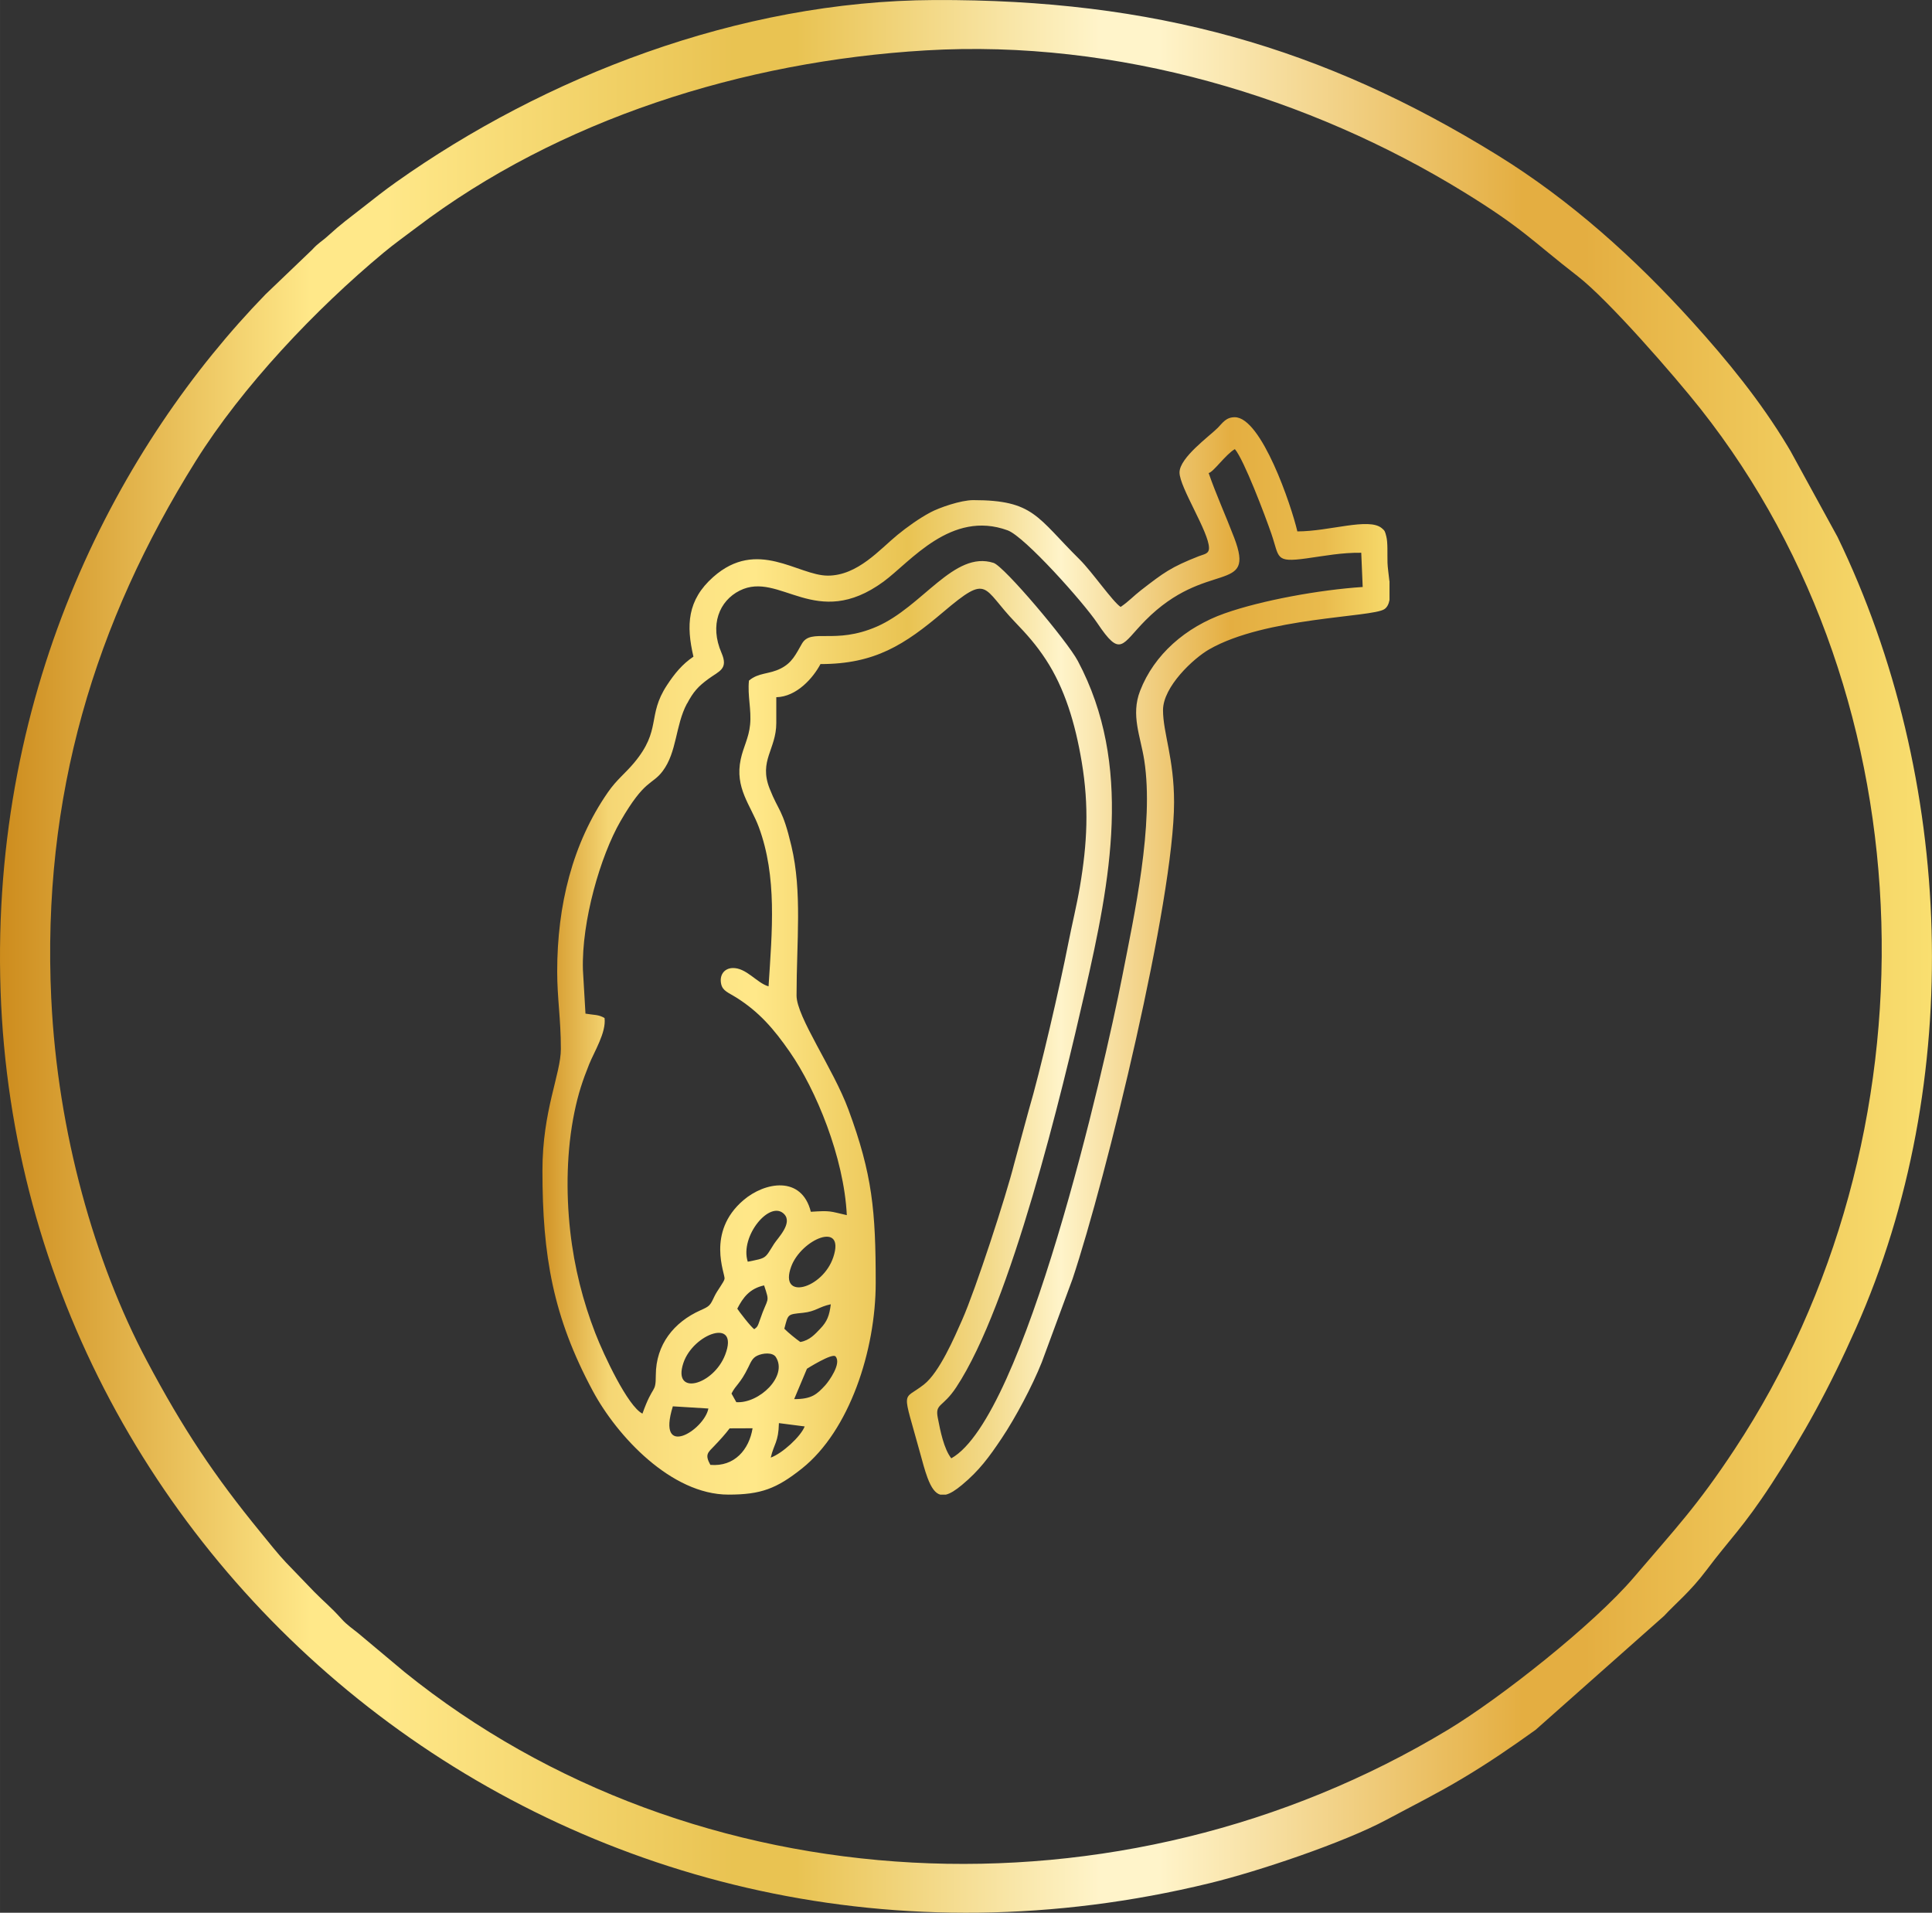
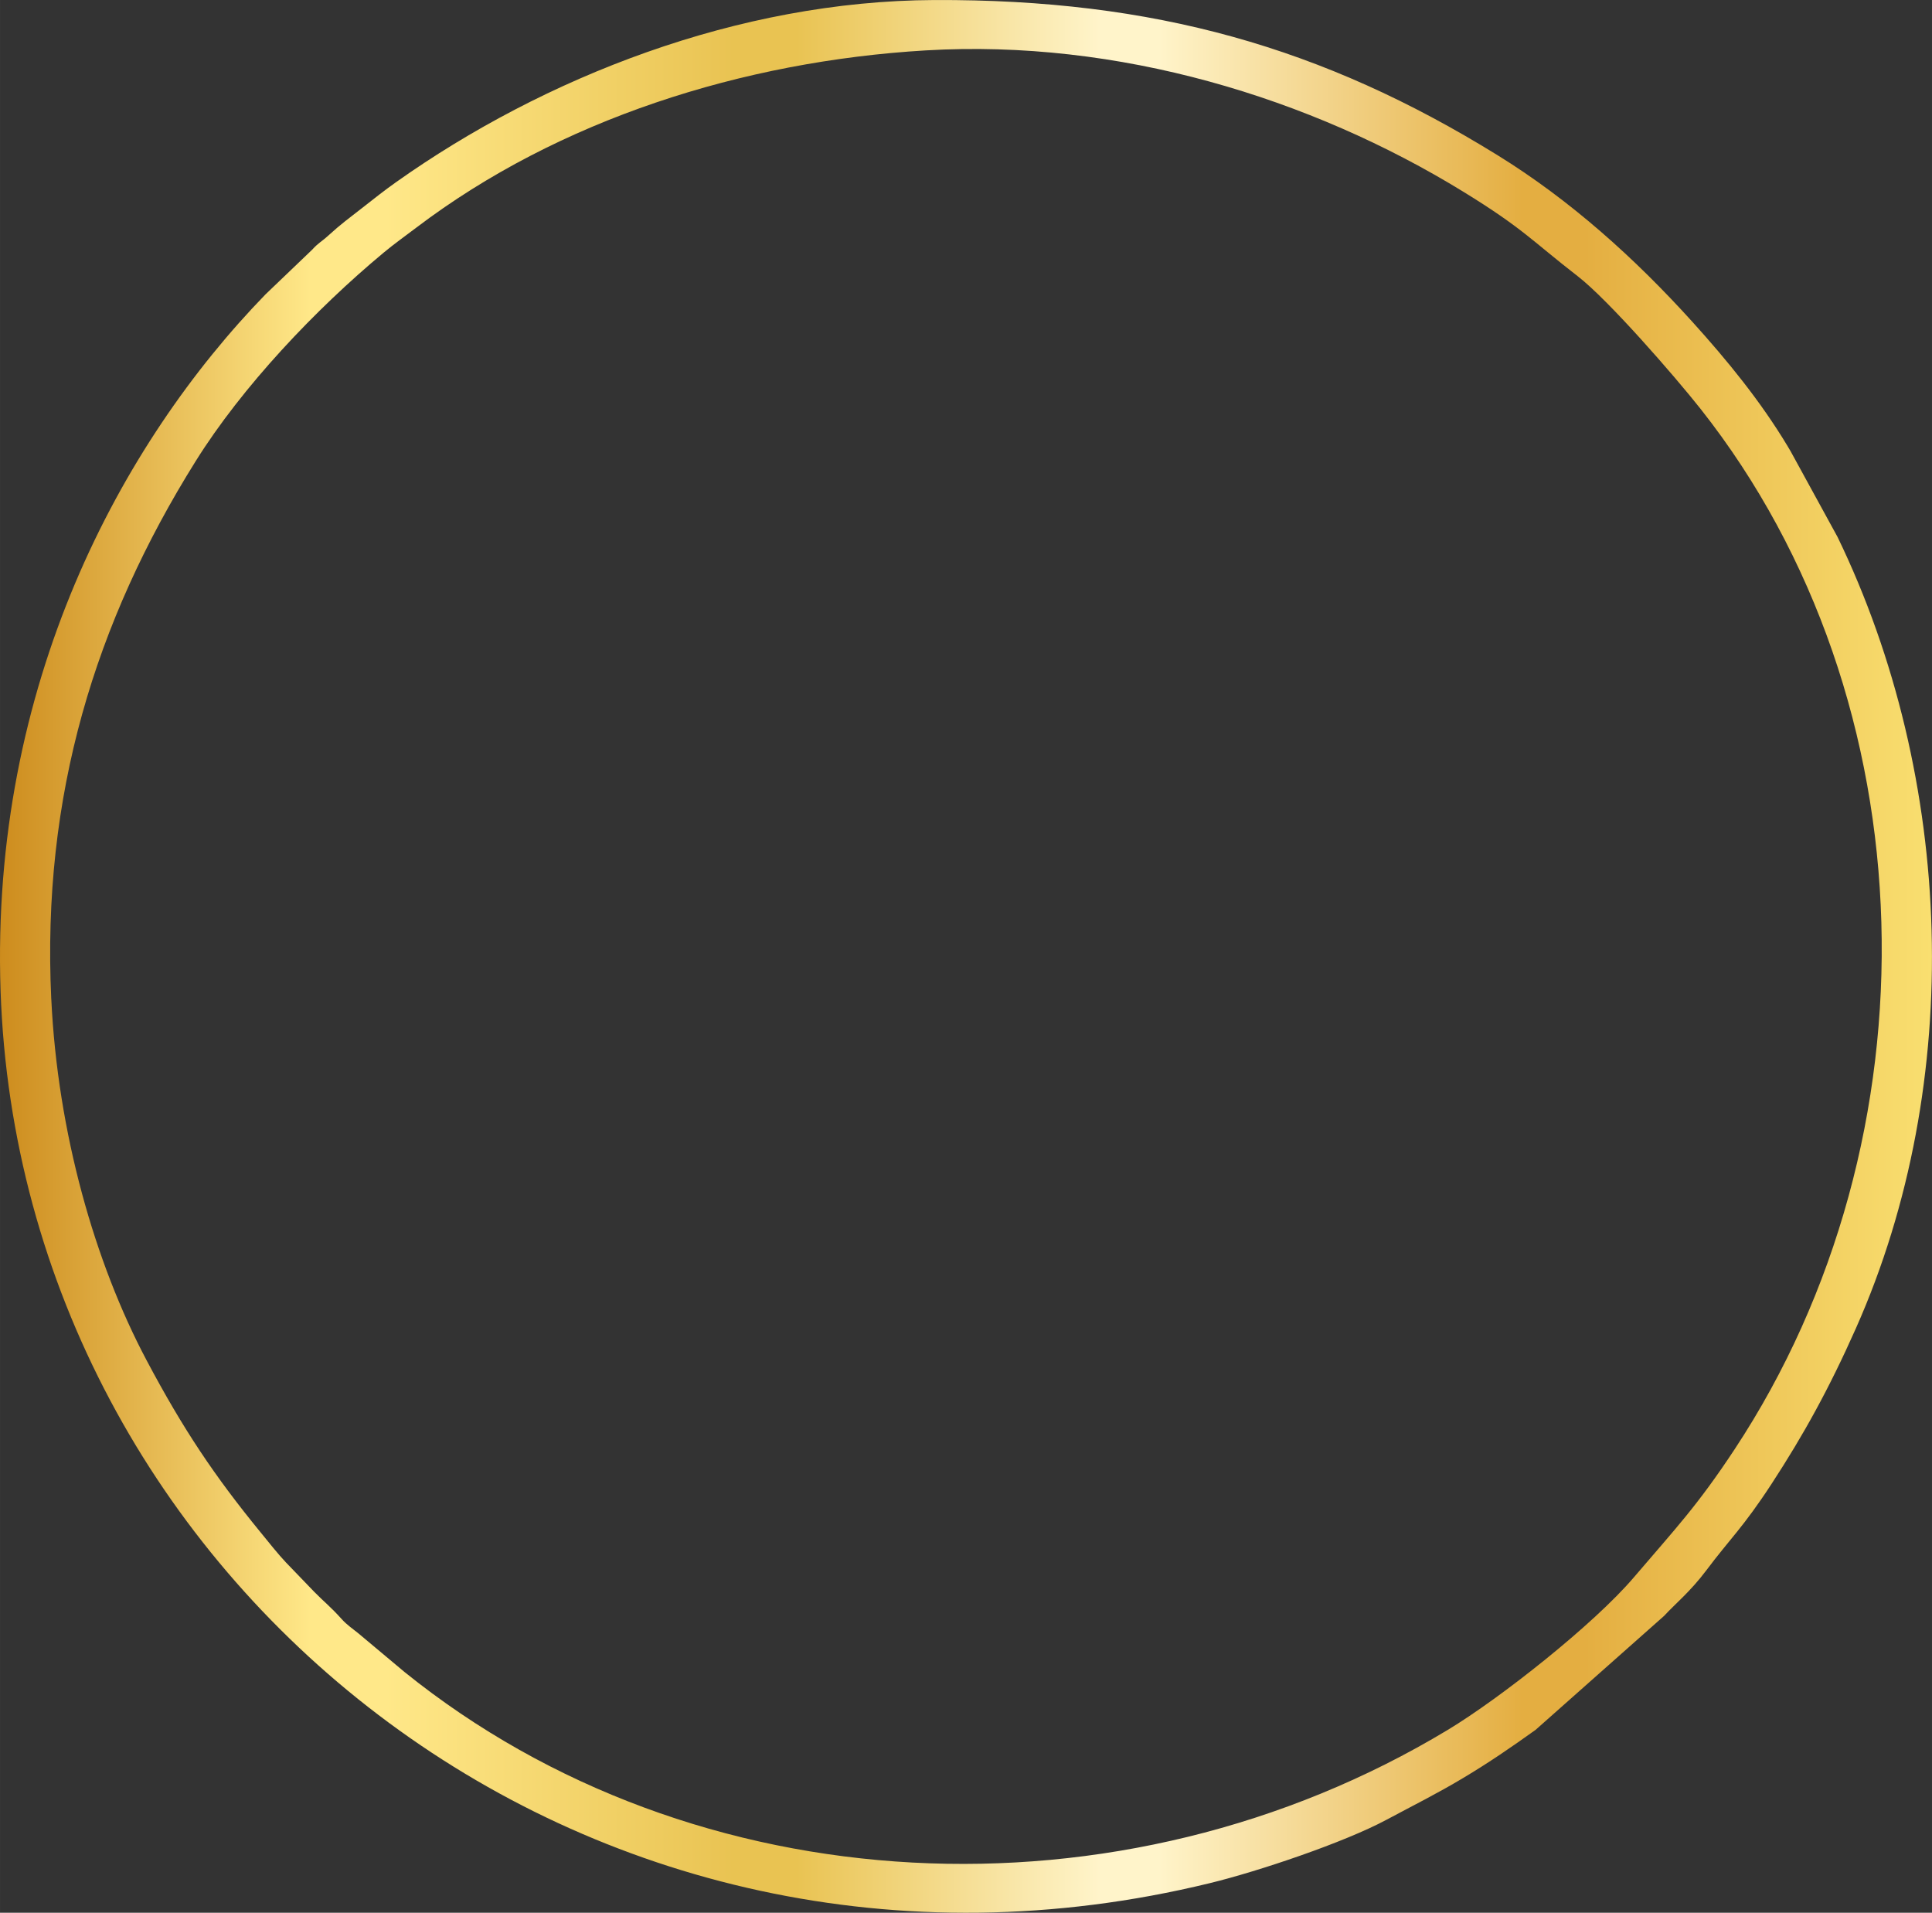
<svg xmlns="http://www.w3.org/2000/svg" viewBox="0 0 641.9 635.4" style="shape-rendering:geometricPrecision; text-rendering:geometricPrecision; image-rendering:optimizeQuality; fill-rule:evenodd; clip-rule:evenodd" version="1.1" height="29.311mm" width="29.611mm" xml:space="preserve">
  <rect x="0" y="0" width="641.9" height="635.4" fill="#333333" stroke="none" />
  <defs>
    <style type="text/css">
   
    .fil1 {fill:url(#id0)}
    .fil0 {fill:url(#id1);fill-rule:nonzero}
   
  </style>
    <linearGradient y2="317.58" x2="461.66" y1="317.58" x1="180.24" gradientUnits="userSpaceOnUse" id="id0">
      <stop style="stop-opacity:1; stop-color:#D19325" offset="0" />
      <stop style="stop-opacity:1; stop-color:#F5D674" offset="0.078" />
      <stop style="stop-opacity:1; stop-color:#FCE282" offset="0.169" />
      <stop style="stop-opacity:1; stop-color:#FFE889" offset="0.251" />
      <stop style="stop-opacity:1; stop-color:#F2D269" offset="0.349" />
      <stop style="stop-opacity:1; stop-color:#E9C352" offset="0.431" />
      <stop style="stop-opacity:1; stop-color:#F3DA8B" offset="0.529" />
      <stop style="stop-opacity:1; stop-color:#FFF4CA" offset="0.612" />
      <stop style="stop-opacity:1; stop-color:#E4AE41" offset="0.812" />
      <stop style="stop-opacity:1; stop-color:#E9BB4D" offset="0.922" />
      <stop style="stop-opacity:1; stop-color:#F7DA6B" offset="1" />
    </linearGradient>
    <linearGradient y2="317.7" x2="641.89" y1="317.7" x1="-0" gradientUnits="userSpaceOnUse" id="id1">
      <stop style="stop-opacity:1; stop-color:#CD8C1D" offset="0" />
      <stop style="stop-opacity:1; stop-color:#FFE889" offset="0.161" />
      <stop style="stop-opacity:1; stop-color:#FFE889" offset="0.18" />
      <stop style="stop-opacity:1; stop-color:#FFE889" offset="0.2" />
      <stop style="stop-opacity:1; stop-color:#E9C352" offset="0.38" />
      <stop style="stop-opacity:1; stop-color:#E9C352" offset="0.412" />
      <stop style="stop-opacity:1; stop-color:#FFF4CA" offset="0.569" />
      <stop style="stop-opacity:1; stop-color:#FFF4CA" offset="0.6" />
      <stop style="stop-opacity:1; stop-color:#E4AE41" offset="0.788" />
      <stop style="stop-opacity:1; stop-color:#E4AE41" offset="0.82" />
      <stop style="stop-opacity:1; stop-color:#F9DF70" offset="1" />
    </linearGradient>
  </defs>
  <g id="Layer_x0020_1">
    <path d="M17.03 331.88c-3.2,-67.57 14.59,-125.29 47.97,-178.67 15.51,-24.82 39.81,-50.45 62.46,-69.28 3.52,-2.93 7.1,-5.46 10.89,-8.34 47.21,-35.81 108.39,-55.25 169.24,-58.85 63.9,-3.78 127.68,15.67 178.64,46.98 19.9,12.22 22.85,16.34 37.93,28.01 10.24,7.92 32.21,33.17 40.89,44.15 76.75,97.2 79.56,242.1 11.26,345.58 -12.48,18.91 -19.74,26.43 -33.49,42.55 -13.3,15.6 -44.37,40.14 -61.83,50.66 -108.57,65.47 -250.28,58.41 -346.54,-19.2l-15.43 -12.92c-1.96,-1.6 -3.74,-2.75 -5.45,-4.65 -3.86,-4.28 -5.68,-5.57 -9.17,-9.11l-9.4 -9.76c-2.51,-2.63 -5.91,-6.92 -8.41,-9.98 -15.38,-18.79 -25.78,-34.35 -37.91,-57.21 -17.17,-32.36 -29.54,-75.63 -31.64,-119.96zm293.4 -331.87c-65.21,0.27 -129.72,25.69 -178.85,60.51 -4.02,2.85 -7.11,5.32 -11.43,8.7 -4.14,3.24 -6.84,5.17 -11.09,9.05 -2.34,2.13 -3.13,2.25 -5.4,4.73l-15.42 14.76c-48.02,49.42 -91.5,129.77 -88.05,231.39 6.64,195.73 194.28,346.92 401.69,296.44 16.35,-3.98 44.62,-13.51 58.67,-21.02 9.57,-5.12 16.9,-8.74 25.46,-13.86 8.76,-5.23 16.19,-10.34 24.19,-16.07l42.71 -37.87c3.64,-3.98 8.65,-7.97 14.07,-15.19 7.79,-10.4 12.12,-14.09 21.64,-28.68 10.64,-16.31 19.1,-31.62 28,-51.64 36.43,-81.98 32.67,-182.83 -6.11,-262.9l-15.57 -28.43c-0.39,-0.64 -0.64,-1.09 -1.01,-1.71 -9,-14.97 -20.04,-28.49 -31.77,-41.45 -19.05,-21.04 -40.42,-40.28 -64.68,-55.26 -57.96,-35.8 -114.03,-51.8 -187.05,-51.5z" class="fil0" />
-     <path d="M236.01 486.62c-1.92,-3.5 -0.82,-4.07 1.37,-6.36 1.89,-1.99 3.46,-3.69 5.04,-5.77l7.62 -0.03c-1.12,7 -5.97,12.86 -14.02,12.16zm225.65 -293.58l0 6.27c-0.26,1.35 -0.78,2.45 -1.72,3.06 -4.2,2.76 -39.52,2.61 -58.22,13.36 -5.24,3.01 -15.31,12.4 -15.31,20.17 0,7.58 3.67,15.98 3.67,30.59 0,32.55 -22.53,124.76 -33.73,158.37l-10.23 27.7c-3.14,7.87 -8.73,18.4 -13.31,25.23 -4.21,6.29 -7.49,10.76 -13.23,15.52 -2.1,1.74 -3.83,2.85 -5.32,3.2l-1.86 0c-1.64,-0.45 -2.97,-2.22 -4.23,-5.58 -0.92,-2.45 -1.76,-5.67 -2.4,-8 -6.13,-22.4 -6.1,-17.26 1.21,-23.01 5.15,-4.05 10.11,-15.63 12.72,-21.53 4.47,-10.12 14.53,-40.95 17.27,-51.85l4.84 -17.8c3.74,-12.59 10.34,-41.12 13.13,-55.39 1.27,-6.47 2.78,-12.49 3.85,-18.79 2.45,-14.41 3.07,-26.72 0.61,-41.44 -2.18,-13.02 -5.72,-24.55 -11.9,-33.99 -3.18,-4.86 -6.3,-8.37 -10.21,-12.43 -11.12,-11.51 -8.59,-16.36 -23.88,-3.41 -12.86,10.89 -22.71,17.31 -40.81,17.31 -2.44,4.61 -7.91,10.86 -14.68,11.01l0 8.56c0,8.78 -5.88,12.49 -2.22,21.79 3.06,7.77 4.28,6.59 7.24,19.07 3.63,15.33 1.71,31.63 1.71,49.68 0,7.13 12.19,24.25 17.22,37.84 8,21.6 9.08,33.74 9.08,57.6 0,22.39 -8.71,49.13 -24.55,61.71 -8.42,6.68 -13.6,8.64 -24.39,8.64 -18.97,0 -36.98,-19.4 -45.07,-34.46 -13.21,-24.61 -16.72,-44.86 -16.72,-73.21 0,-19.99 6.12,-32.03 6.12,-40.38 0,-10.02 -1.22,-16.9 -1.22,-25.69 0,-22 5.06,-42.6 16.87,-59.6 2.91,-4.18 5.65,-6.15 8.64,-9.71 9.28,-11.08 4.26,-15.6 10.93,-25.78 2.56,-3.91 5.13,-7.05 8.83,-9.53 -2.43,-10.41 -2.08,-18.78 6.57,-26.46 14.68,-13.02 28.13,-0.46 38.09,-0.46 9.94,0 17.32,-8.8 23.15,-13.55 3.19,-2.6 7.11,-5.42 10.9,-7.45 2.95,-1.58 10.1,-4.08 14.28,-4.08 20.13,0 21.12,5.67 35.33,19.72 4.16,4.12 10.92,13.96 13.61,15.76 2.62,-1.76 4.36,-3.68 6.72,-5.51 7.61,-5.89 9.96,-7.68 19.25,-11.34 1.77,-0.7 3.39,-0.73 3.39,-2.73 0,-5.29 -9.79,-20.15 -9.79,-25.08 0,-4.95 9.98,-12.08 12.7,-14.83 1.62,-1.63 2.71,-3.53 5.65,-3.53 8.86,0 18.8,29.33 20.8,37.93 10.65,0 23.67,-4.67 28.02,-1.1 1.09,0.89 1.1,1.11 1.53,2.75 0.54,2.04 0.32,5.79 0.4,8.78 0.04,1.53 0.39,3.75 0.63,6.05zm-205.59 291.18c1.09,-4.65 2.58,-5.12 2.72,-11.47l8.56 1.1c-1.32,3.38 -7.44,8.97 -11.28,10.36zm-32.52 -17.05l11.81 0.73c-1.39,7.2 -17.35,17.1 -11.81,-0.73zm21.09 -1.38l-1.6 -2.86c1.44,-2.92 2.89,-3.18 5.6,-8.77 0.85,-1.74 1.33,-3.02 2.92,-3.8 1.85,-0.9 5.15,-1.22 6.22,0.46 4.04,6.35 -5.6,15.49 -13.15,14.97zm19.22 -1.01l4.25 -10.1c0.01,-0.01 8.35,-5.27 9.46,-4.11 2.17,2.29 -2.22,8.33 -3.37,9.59 -2.79,3.03 -4.49,4.62 -10.34,4.62zm-22.92 -14.75c-3.9,10.17 -17.58,13.87 -13.9,2.77 3.27,-9.84 18.7,-15.3 13.9,-2.77zm24.96 -4.24c-1.44,-0.99 -4.01,-3.08 -5.31,-4.4 1.31,-4.91 0.94,-4.75 6.17,-5.28 4.3,-0.44 5.26,-2.01 9.27,-2.84 -0.47,3.74 -1.2,5.72 -3.5,8.11 -1.67,1.74 -3.48,3.87 -6.64,4.42zm-15.29 -4.25c-0.96,-0.51 -5.3,-6.17 -5.65,-6.81 1.89,-3.69 4.11,-6.69 8.91,-7.73 2.03,6.1 1.24,3.66 -1.38,11.42 -0.79,2.34 -0.89,2.36 -1.88,3.12zm26.26 -23.94c-3.51,10.62 -18.22,14.57 -13.99,3.13 3.34,-9.05 18.03,-15.34 13.99,-3.13zm-28.43 1.53c-2.74,-8.47 7.46,-20.75 12.14,-15.77 2.83,3.01 -2.18,7.91 -3.4,9.84 -3.15,4.99 -2.35,4.65 -8.75,5.93zm-20.18 -185.37c2.16,-4.08 3.76,-5.77 7.1,-8.23 3.55,-2.62 6.72,-3.22 4.35,-8.67 -3.99,-9.2 -0.78,-17.24 6.06,-20.67 13.33,-6.67 25.24,13.51 47.78,-2.98 8.88,-6.5 22.43,-23.93 41.25,-17.03 5.65,2.07 25.13,23.87 29.77,30.79 7.82,11.68 8.04,7.16 15.94,-0.83 20.3,-20.53 36.82,-8.47 29.54,-27.53 -2.76,-7.23 -5.98,-14.28 -8.48,-21.47 1.57,-0.28 5.64,-6.18 8.71,-7.95 3.01,3.48 10.04,22.05 12.12,28.09 2.75,7.95 1.11,9.66 11.6,8.22 6.11,-0.84 11.76,-1.97 18.27,-1.88l0.48 11.37c-14.28,0.93 -33.55,4.42 -45.86,8.77 -12.98,4.58 -23.44,13.68 -28.1,25.74 -3.13,8.09 0.15,15.07 1.39,23.07 3.29,21.33 -3.31,51.34 -7.34,71.9 -6.02,30.68 -32.43,146.43 -56.78,159.97 -2.47,-3.19 -3.63,-9.03 -4.49,-13.49 -0.93,-4.81 1.61,-3.26 6.13,-10.1 18.2,-27.5 35.18,-98.13 42.8,-131.55 8.39,-36.76 15.99,-75.15 -2.4,-109.75 -3.52,-6.63 -24.47,-31.44 -28,-32.57 -13.12,-4.19 -23.55,14.53 -38.77,21.16 -14.04,6.12 -21.84,0.37 -24.89,5.68 -2.1,3.66 -3.29,6.35 -7.05,8.25 -3.95,2 -7.26,1.27 -10.55,4.01 -0.52,5.07 0.87,9.63 0.38,14.63 -0.44,4.48 -2.23,7.37 -3.11,11.47 -2.06,9.57 3.29,15.25 6,22.56 6.11,16.5 4.43,34.48 3.24,52.91 -3.92,-1.08 -7.44,-6.33 -12.09,-6.07 -2.65,0.15 -4.31,2.33 -3.65,5.32 0.51,2.3 2.46,2.86 4.88,4.38 7.7,4.81 12.6,10.5 17.93,18.18 8.66,12.47 17.99,34.95 18.93,54.2 -5.77,-1.32 -5.29,-1.56 -11.95,-1.12 -3.05,-12.14 -15.3,-9.93 -22.41,-3.84 -12.46,10.67 -5.99,24.52 -6.26,26.1 -0.18,1.12 -2.42,3.82 -3.38,5.87 -1.43,3.05 -1.58,3.24 -4.59,4.58 -8.86,3.95 -14.83,11.39 -14.87,21.51 -0.02,6.43 -0.86,2.75 -4.44,12.83 -4.85,-2.4 -12.86,-19.48 -15.67,-26.74 -4.06,-10.49 -6.96,-21.68 -8.33,-33.87 -1.46,-13.07 -1.17,-27.02 1.39,-39.48 1.28,-6.22 2.72,-10.52 4.89,-15.93 1.72,-4.27 5.73,-10.62 5.13,-15.38 -1.97,-1.21 -3.48,-0.98 -6.34,-1.47l-0.85 -14.58c-0.47,-16.13 5.83,-37.81 12.47,-49.32 8.15,-14.13 10.44,-11.93 13.99,-16.61 4.83,-6.38 4.22,-15.17 8.1,-22.47z" class="fil1" />
  </g>
</svg>